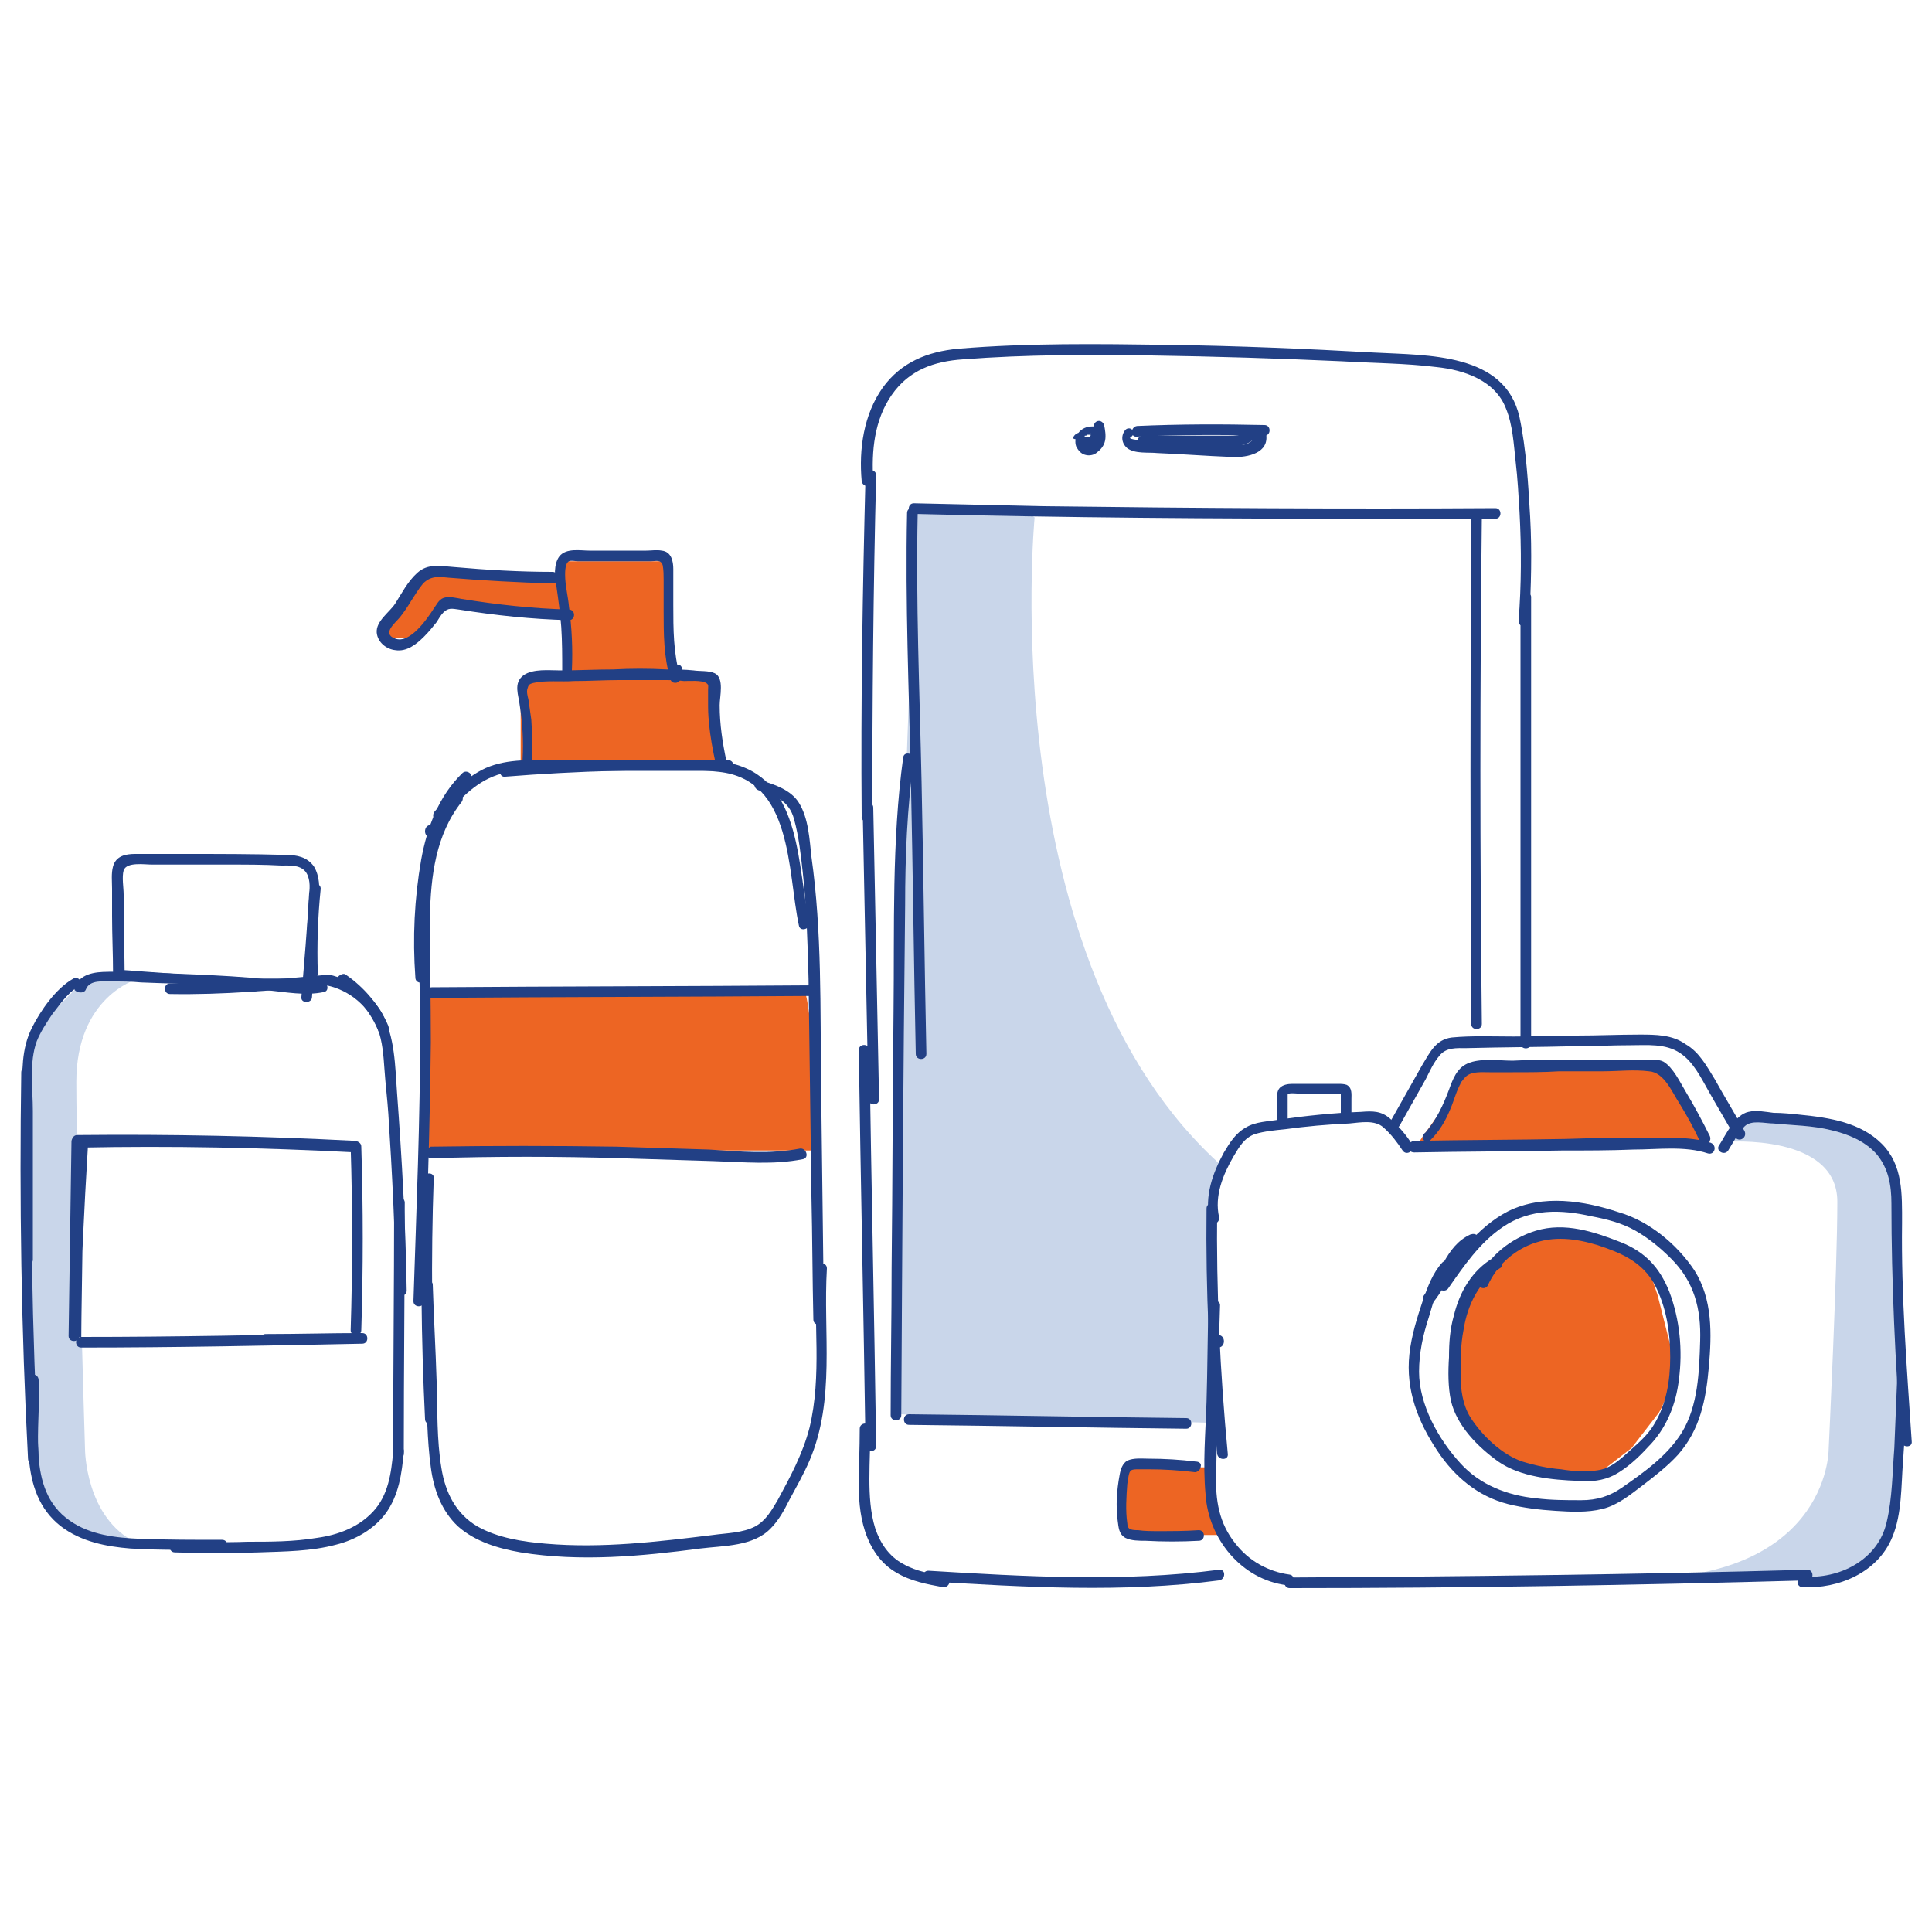
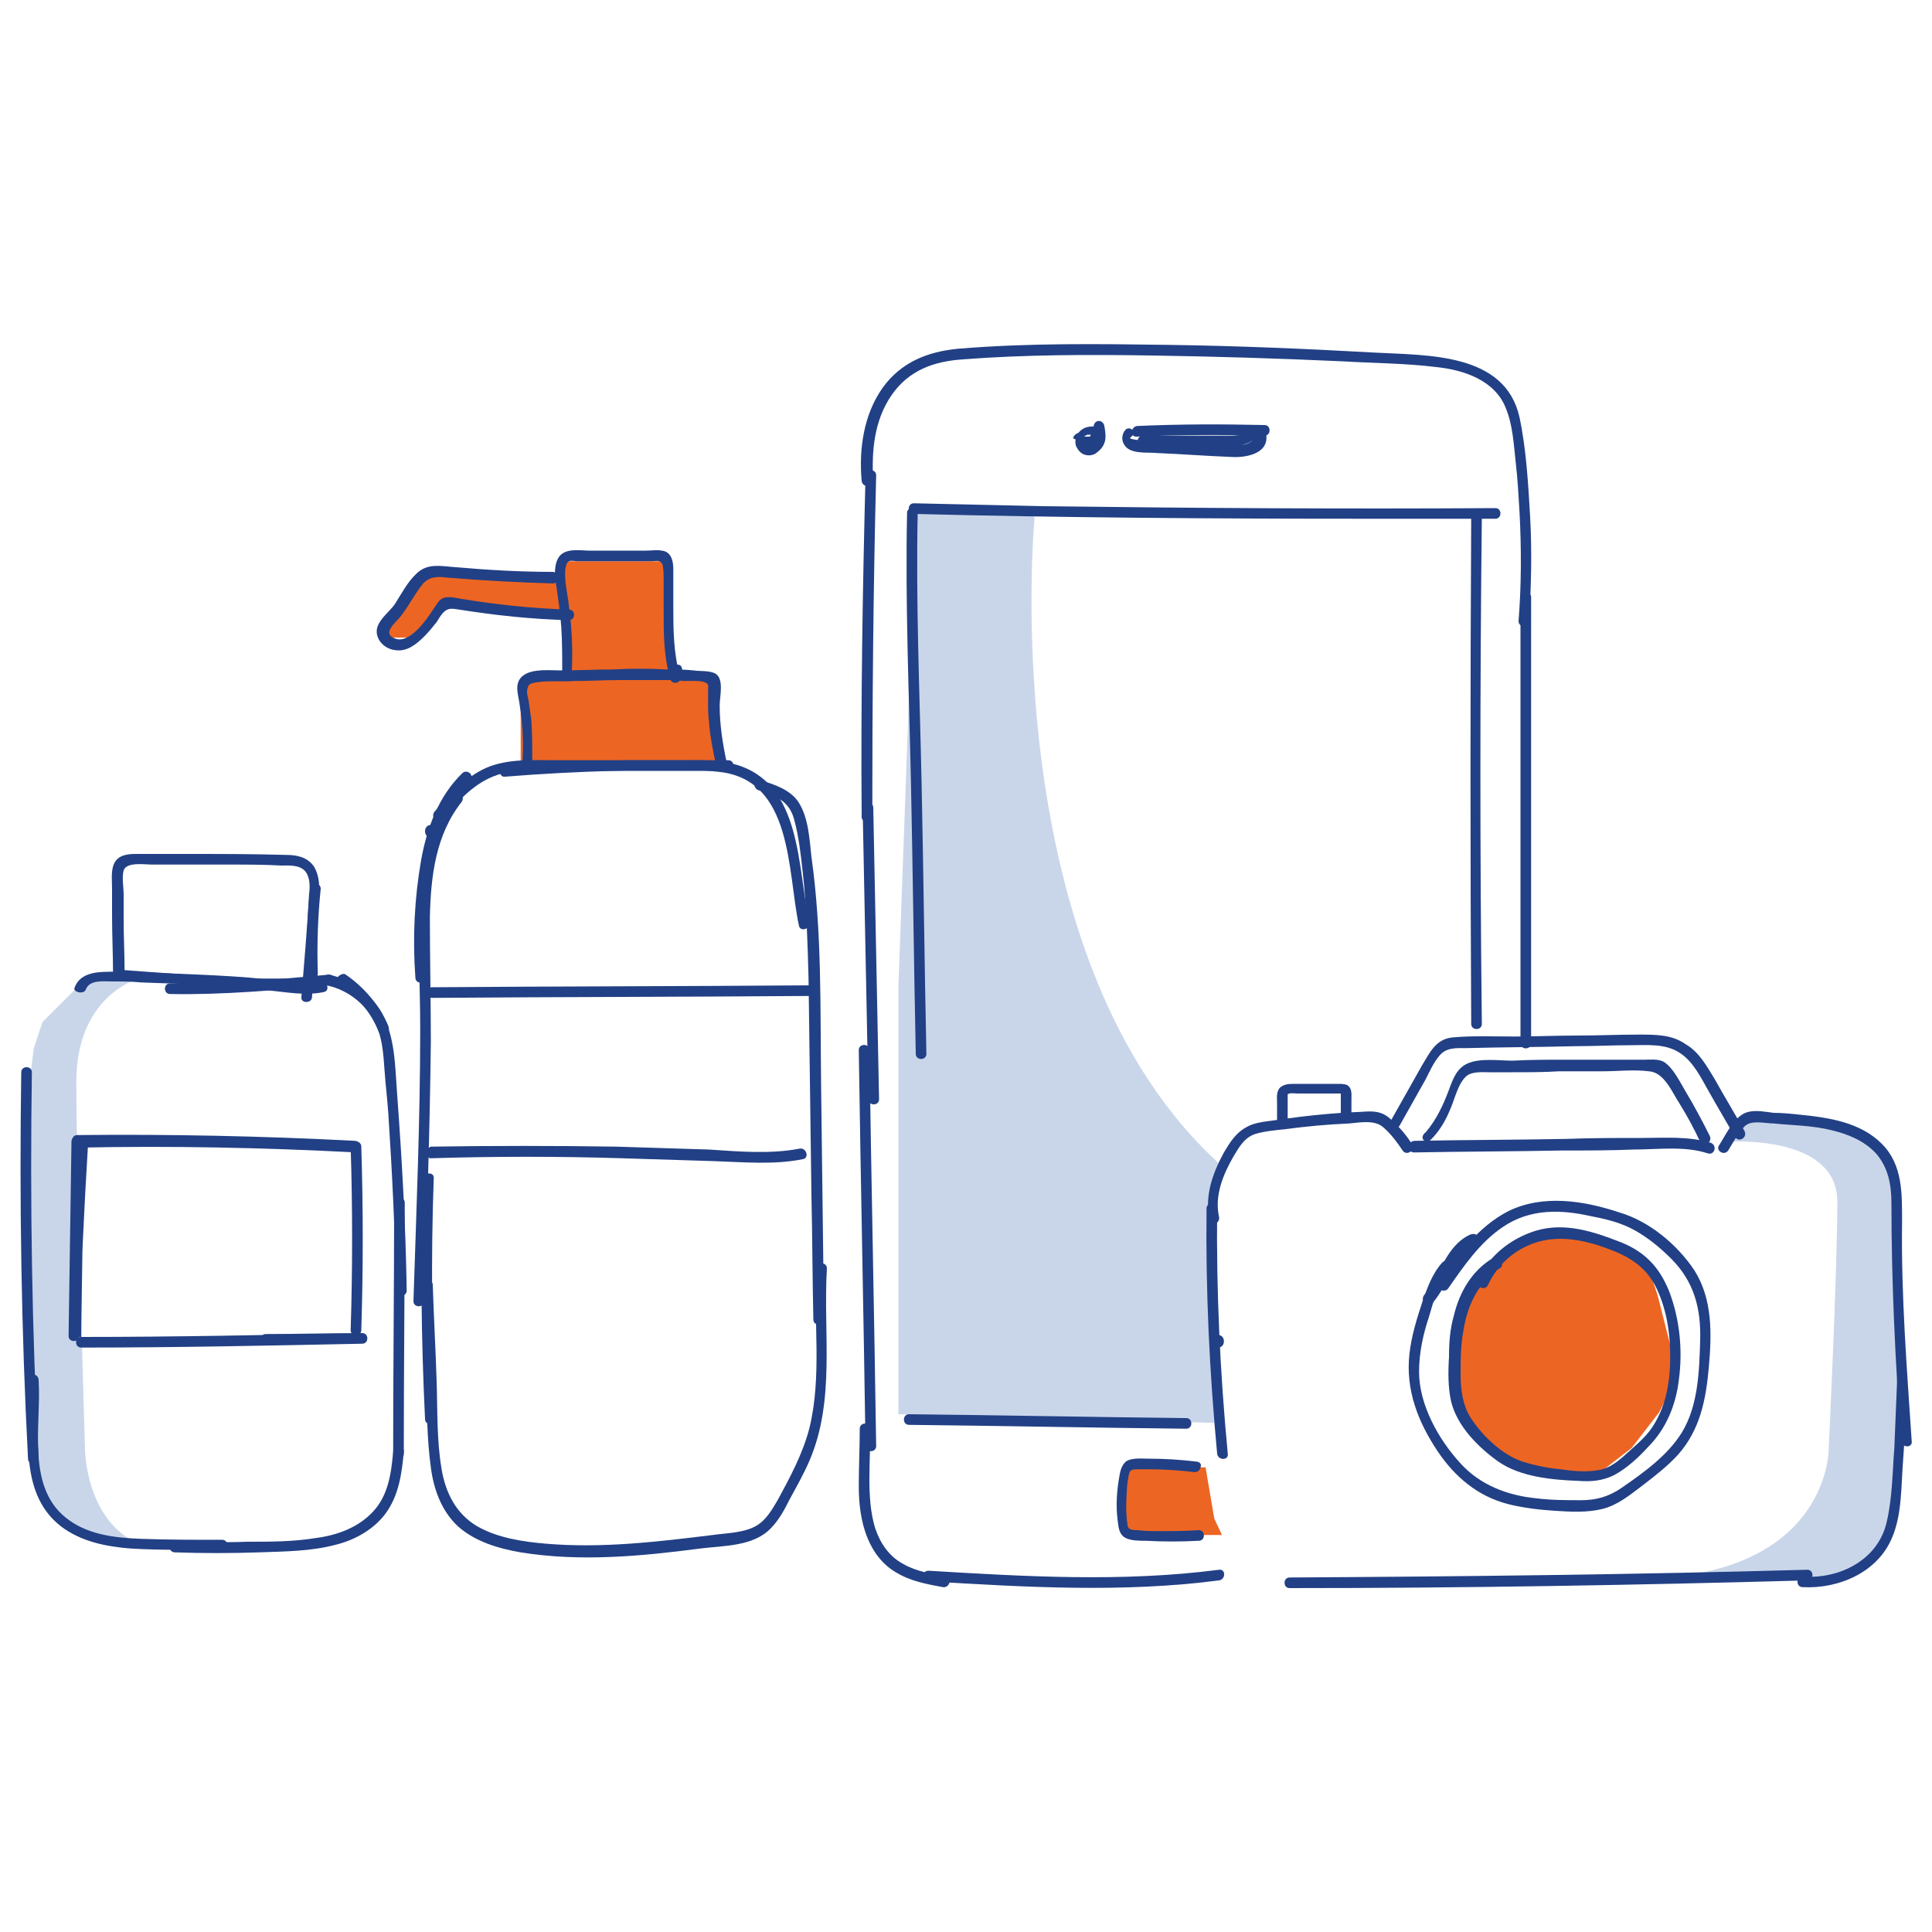
<svg xmlns="http://www.w3.org/2000/svg" version="1.1" id="Layer_1" x="0px" y="0px" viewBox="0 0 200 200" style="enable-background:new 0 0 200 200;" xml:space="preserve">
  <style type="text/css">
	.st0{fill:#ED6523;}
	.st1{fill:#C9D6EA;}
	.st2{fill:#224085;}
</style>
  <g>
    <g>
      <path class="st0" d="M173.4,141.2l-1.8-7.1l-0.9-2.7l-1.8-1.8l-5.3-1.8h-3.5l-3.5,0.9l-3.5,3.5l-1.8,2.7l-0.9,4.4v6.2l3.5,4.4    l2.7,1.8l4.4,0.9h4.4l3.5-2.7l2.7-3.5C171.7,146.5,173.4,143,173.4,141.2z" />
-       <polygon class="st0" points="177,118.2 171.7,110.3 152.2,110.3 151.3,112 146.9,118.2   " />
      <polygon class="st0" points="124.8,151.9 116.8,151.9 115.9,155.4 116.8,158.9 126.5,158.9 125.7,157.2   " />
      <path class="st1" d="M107.1,53.6c0,0-4.4,46,19.5,67.2l-0.9,3.5v23l-32.7-0.9v-44.2l1.8-49.5C94.7,52.8,107.1,52.8,107.1,53.6z" />
      <path class="st1" d="M178.7,118.2c0,0,11.5-0.9,11.5,6.2s-0.9,25.7-0.9,25.7s0,14.2-22.1,13.3h18.6h2.7l4.4-0.9l1.8-2.7l0.9-1.8    l0.9-2.7l0.9-12.4l-0.9-14.2v-6.2l-1.8-3.5l-2.7-1.8l-5.3-0.9l-5.3-0.9h-0.9L178.7,118.2z" />
      <g>
        <g>
          <path class="st2" d="M126.1,139.5c0.8,0,0.8-1.3,0-1.3C125.3,138.3,125.3,139.5,126.1,139.5L126.1,139.5z" />
        </g>
      </g>
      <path class="st2" d="M126.2,126c-0.5-2.2,0.4-4.4,1.5-6.3c0.6-1,1.1-1.9,2.2-2.3c1-0.3,2.1-0.4,3.1-0.5c2.2-0.3,4.4-0.5,6.7-0.6    c1.1-0.1,2.6-0.4,3.5,0.4c0.8,0.7,1.4,1.5,2,2.4c0.4,0.6,1.3,0,1-0.6c-0.6-1-1.4-1.9-2.3-2.7c-0.9-0.8-1.8-0.8-3-0.7    c-2.8,0.1-5.7,0.4-8.5,0.8c-1.1,0.2-2.4,0.2-3.4,0.8c-1.1,0.6-1.7,1.6-2.3,2.6c-1.2,2.2-2,4.5-1.5,7    C125.3,127,126.3,126.7,126.2,126L126.2,126z" />
      <path class="st2" d="M124.9,125.1c-0.1,8.5,0.3,16.9,1.1,25.4c0.1,0.7,1.2,0.7,1.1,0c-0.8-8.4-1.2-16.9-1.1-25.4    C126,124.4,124.9,124.4,124.9,125.1L124.9,125.1z" />
-       <path class="st2" d="M125.1,135.2c-0.1,3.3-0.1,6.6-0.2,9.9c-0.1,3.2-0.4,6.4-0.1,9.6c0.3,4.6,3.7,8.8,8.4,9.4    c0.7,0.1,1-1,0.3-1.1c-2.2-0.3-4.2-1.4-5.6-3.2c-1.7-2.1-2.1-4.5-2-7.2c0.1-5.8,0.2-11.7,0.4-17.5    C126.3,134.5,125.2,134.5,125.1,135.2L125.1,135.2z" />
      <path class="st2" d="M133.5,164.4c17.9,0,35.7-0.3,53.6-0.8c0.7,0,0.7-1.1,0-1.1c-17.9,0.5-35.7,0.7-53.6,0.8    C132.8,163.3,132.8,164.4,133.5,164.4L133.5,164.4z" />
      <path class="st2" d="M146.4,119.3c5.1-0.1,10.2-0.1,15.3-0.2c2.5,0,5,0,7.4-0.1c2.5,0,5.3-0.4,7.7,0.4c0.7,0.2,1-0.8,0.3-1.1    c-2.3-0.7-4.8-0.5-7.1-0.5c-2.6,0-5.2,0-7.9,0.1c-5.2,0.1-10.5,0.1-15.7,0.2C145.6,118.2,145.6,119.3,146.4,119.3L146.4,119.3z" />
      <path class="st2" d="M178.9,119.1c0.5-0.8,1-1.8,1.7-2.5c0.7-0.7,2.1-0.3,3-0.3c2,0.2,4,0.2,6,0.7c1.7,0.4,3.4,1.1,4.6,2.4    c1.3,1.5,1.6,3.3,1.6,5.2c0,8.2,0.4,16.4,1,24.6c0.1,0.7,1.2,0.7,1.1,0c-0.5-7.5-1.1-15.1-1-22.6c0-3,0.1-6-2.1-8.2    c-2.2-2.2-5.4-2.7-8.4-3c-0.9-0.1-1.9-0.2-2.8-0.2c-0.8-0.1-1.8-0.3-2.6-0.1c-1.4,0.3-2.3,2.3-3,3.4    C177.5,119.1,178.5,119.7,178.9,119.1L178.9,119.1z" />
      <path class="st2" d="M196.4,142.6c-0.1,2.5-0.2,4.9-0.3,7.3c-0.2,2.5-0.2,5.2-0.8,7.7c-0.9,3.9-4.9,5.9-8.7,5.6    c-0.7,0-0.7,1.1,0,1.1c3.7,0.2,7.8-1.5,9.3-5.2c1-2.4,0.9-5.3,1.1-7.8c0.2-2.9,0.4-5.9,0.4-8.8    C197.5,141.9,196.4,141.9,196.4,142.6L196.4,142.6z" />
      <path class="st2" d="M133.3,116c0-0.5,0-1,0-1.5c0-0.2,0-0.5,0-0.7c0-0.1,0-0.2,0-0.4c0,0,0-0.2,0-0.1c0.1-0.2,0.8-0.1,1-0.1    c0.5,0,1,0,1.5,0c1,0,2,0,2.9,0c0,0,0.2,0,0.3,0c-0.2-0.2-0.3-0.2-0.2,0c0,0,0,0.1,0,0.1c0,0.3,0,0.5,0,0.8c0,0.5,0,1,0,1.6    c0,0.7,1.1,0.7,1.1,0c0-0.6,0-1.3,0-1.9c0-0.5,0.1-1.2-0.5-1.5c-0.3-0.1-0.6-0.1-0.9-0.1c-0.3,0-0.6,0-0.9,0c-0.6,0-1.2,0-1.9,0    c-0.6,0-1.2,0-1.9,0c-0.5,0-1,0.1-1.3,0.4c-0.4,0.4-0.3,1.1-0.3,1.6c0,0.6,0,1.3,0,1.9C132.2,116.7,133.3,116.7,133.3,116    L133.3,116z" />
      <path class="st2" d="M144.9,116.5c0.9-1.6,1.8-3.2,2.7-4.8c0.4-0.8,0.8-1.7,1.4-2.4c0.7-0.9,1.8-0.8,2.8-0.8    c3.8-0.1,7.5-0.1,11.3-0.2c1.9,0,3.8-0.1,5.7-0.1c1.7,0,3.6-0.2,5.1,0.8c1.4,0.9,2.2,2.6,3,4c0.9,1.6,1.8,3.1,2.7,4.7    c0.4,0.6,1.3,0.1,1-0.6c-1-1.8-2.1-3.6-3.1-5.4c-0.8-1.3-1.6-2.8-3-3.6c-1.4-1-3.1-1-4.8-1c-2.2,0-4.3,0.1-6.5,0.1    c-2.2,0-4.3,0.1-6.5,0.1c-2.1,0-4.3-0.1-6.4,0.1c-1.7,0.2-2.3,1.6-3.1,2.9c-1,1.8-2.1,3.7-3.1,5.5    C143.6,116.5,144.6,117.1,144.9,116.5L144.9,116.5z" />
      <path class="st2" d="M149.3,130.7c-1,1.1-1.5,2.5-2,3.9c-0.6,1.8-1.2,3.7-1.4,5.6c-0.4,3.7,0.9,7,2.9,10c1.8,2.7,4.2,4.7,7.3,5.5    c1.6,0.4,3.3,0.6,4.9,0.7c1.6,0.1,3.3,0.2,4.9-0.2c1.6-0.4,2.9-1.5,4.1-2.4c1.3-1,2.6-2,3.7-3.2c2.3-2.6,2.9-5.7,3.2-9.1    c0.3-3.4,0.4-7-1.5-10c-1.8-2.7-4.7-5.1-7.8-6c-3.6-1.2-7.9-1.9-11.5-0.1c-3.1,1.6-5.3,4.6-7.2,7.4c-0.4,0.6,0.6,1.1,1,0.6    c1.6-2.3,3.3-4.8,5.7-6.4c2.8-1.9,6-1.8,9.1-1.1c1.6,0.3,3.2,0.7,4.6,1.5c1.4,0.8,2.6,1.8,3.7,2.9c2.4,2.4,3.1,5.2,3,8.5    c-0.1,3.2-0.2,6.7-1.9,9.5c-1.5,2.4-3.9,4.1-6.2,5.7c-1.3,0.9-2.6,1.3-4.2,1.3c-1.6,0-3.1,0-4.7-0.2c-3-0.3-5.8-1.4-7.8-3.6    c-2.3-2.5-4.3-6.1-4.3-9.5c0-1.9,0.4-3.8,1-5.6c0.5-1.7,1-3.6,2.2-5C150.5,131,149.8,130.2,149.3,130.7L149.3,130.7z" />
      <path class="st2" d="M148.3,134.9c0.9-1.1,1.5-2.3,2.1-3.5c0.6-1.1,1.3-2.1,2.4-2.6c0.3-0.1,0.3-0.5,0.2-0.8    c-0.2-0.3-0.5-0.3-0.8-0.2c-2.6,1.2-3.1,4.3-4.8,6.3C147,134.7,147.8,135.5,148.3,134.9L148.3,134.9z" />
      <path class="st2" d="M154.6,130.2c-2.2,1.3-3.5,3.5-4.1,6c-0.4,1.4-0.5,2.8-0.5,4.3c-0.1,1.5-0.1,3.1,0.2,4.5    c0.6,2.6,2.8,4.8,4.9,6.3c2.3,1.6,5.6,1.9,8.3,2c1.3,0.1,2.5,0,3.7-0.6c1.3-0.7,2.5-1.8,3.5-2.9c1.9-1.9,2.9-4.4,3.2-7    c0.4-3,0.1-6.2-1-9.1c-1-2.5-2.5-4.1-5-5.1c-2.8-1.1-5.8-2.1-8.8-1.2c-2.6,0.8-4.9,2.6-6,5.1c-0.3,0.6,0.6,1.2,1,0.6    c0.9-2,2.5-3.5,4.5-4.3c2.3-0.9,4.6-0.6,6.9,0.1c2.4,0.8,4.6,1.7,5.9,4.1c1.2,2.3,1.6,4.9,1.6,7.5c0,2.4-0.4,4.9-1.7,7    c-0.6,1-1.5,1.8-2.4,2.6c-1,0.9-2,1.9-3.4,2.1c-1.2,0.2-2.6,0.1-3.8-0.1c-1.3-0.1-2.7-0.4-4-0.8c-2.1-0.7-4.2-2.7-5.4-4.6    c-0.8-1.3-1-2.9-1-4.4c0-1.5,0-3.1,0.3-4.6c0.4-2.6,1.6-5.1,3.9-6.5C155.7,130.8,155.2,129.8,154.6,130.2L154.6,130.2z" />
      <path class="st2" d="M148.1,118c0.9-0.9,1.5-1.9,2-3.1c0.5-1.1,0.8-2.7,1.7-3.5c0.6-0.5,1.6-0.4,2.4-0.4c0.8,0,1.6,0,2.4,0    c1.6,0,3.2,0,4.8-0.1c1.5,0,3,0,4.5,0c1.6,0,3.2-0.2,4.8,0c1.6,0.1,2.4,2.2,3.2,3.4c0.8,1.3,1.5,2.6,2.1,3.9    c0.3,0.6,1.3,0.1,1-0.6c-0.8-1.6-1.6-3.1-2.5-4.6c-0.6-1-1.3-2.5-2.3-3.1c-0.6-0.3-1.4-0.2-2-0.2c-0.9,0-1.9,0-2.8,0    c-1.8,0-3.6,0-5.4,0c-1.8,0-3.6,0-5.4,0.1c-1.4,0-3.4-0.3-4.7,0.3c-1.1,0.5-1.5,1.6-1.9,2.7c-0.6,1.6-1.3,3.1-2.4,4.4    C146.8,117.8,147.6,118.5,148.1,118L148.1,118z" />
      <path class="st2" d="M152.3,53.5c-0.1,17.5-0.1,35,0,52.5c0,0.7,1.1,0.7,1.1,0c-0.2-17.5-0.2-35,0-52.5    C153.4,52.8,152.3,52.8,152.3,53.5L152.3,53.5z" />
      <path class="st2" d="M94.6,53.2c15.6,0.4,31.2,0.5,46.8,0.5c4.5,0,8.9,0,13.4,0c0.7,0,0.7-1.1,0-1.1c-15.6,0.1-31.2,0-46.8-0.2    c-4.5-0.1-8.9-0.2-13.4-0.3C93.9,52.1,93.9,53.2,94.6,53.2L94.6,53.2z" />
      <path class="st2" d="M93.9,53.1c-0.2,9.3,0.2,18.6,0.4,27.8c0.2,9.4,0.3,18.8,0.5,28.2c0,0.7,1.1,0.7,1.1,0    c-0.2-9.4-0.3-18.8-0.5-28.2c-0.2-9.3-0.6-18.6-0.4-27.8C95,52.4,93.9,52.4,93.9,53.1L93.9,53.1z" />
-       <path class="st2" d="M93.5,78.4c-1.2,8.7-0.9,17.6-1,26.3c-0.1,8.9-0.1,17.8-0.2,26.6c0,5.1-0.1,10.1-0.1,15.2    c0,0.7,1.1,0.7,1.1,0c0.1-17.6,0.2-35.2,0.4-52.8c0-5,0.2-10.1,0.9-15C94.7,78,93.6,77.7,93.5,78.4L93.5,78.4z" />
      <path class="st2" d="M94.1,147.5c9.6,0.1,19.1,0.3,28.7,0.4c0.7,0,0.7-1.1,0-1.1c-9.6-0.1-19.1-0.3-28.7-0.4    C93.4,146.4,93.4,147.5,94.1,147.5L94.1,147.5z" />
      <path class="st2" d="M123.8,151.3c-1.6-0.2-3.3-0.3-4.9-0.3c-0.7,0-1.5-0.1-2.2,0.2c-0.5,0.3-0.7,0.9-0.8,1.5    c-0.3,1.6-0.4,3.2-0.2,4.7c0.1,0.7,0.1,1.4,0.8,1.8c0.6,0.3,1.4,0.3,2.1,0.3c1.8,0.1,3.7,0.1,5.5,0c0.7,0,0.7-1.1,0-1.1    c-1.4,0.1-2.8,0.1-4.2,0.1c-0.7,0-1.4,0-2.1-0.1c-0.3,0-0.5,0-0.8-0.1c-0.2-0.1-0.3-0.3-0.3-0.6c-0.2-1.3-0.1-2.8,0-4.1    c0.1-0.4,0.1-1.2,0.4-1.4c0.2-0.1,0.5-0.1,0.7-0.1c0.4,0,0.7,0,1.1,0c1.6,0,3.2,0.1,4.8,0.3c0.3,0,0.6-0.3,0.6-0.6    C124.4,151.5,124.1,151.3,123.8,151.3L123.8,151.3z" />
      <path class="st2" d="M96.1,163.7c10,0.6,20.2,1.2,30.1-0.1c0.7-0.1,0.7-1.2,0-1.1c-10,1.3-20.1,0.7-30.1,0.1    C95.4,162.6,95.4,163.7,96.1,163.7L96.1,163.7z" />
      <path class="st2" d="M89.3,83.6c0.2,10.1,0.4,20.1,0.6,30.2c0,0.7,1.1,0.7,1.1,0c-0.2-10.1-0.4-20.1-0.6-30.2    C90.4,82.9,89.2,82.9,89.3,83.6L89.3,83.6z" />
      <path class="st2" d="M88.9,108.7c0.2,13.7,0.5,27.3,0.7,41c0,0.7,1.1,0.7,1.1,0c-0.2-13.7-0.5-27.3-0.7-41    C90,108,88.9,108,88.9,108.7L88.9,108.7z" />
      <path class="st2" d="M89,147.9c0,2-0.1,4-0.1,5.9c0,1.8,0.2,3.7,0.9,5.4c0.6,1.5,1.6,2.8,3,3.6c1.5,0.9,3.2,1.2,4.8,1.5    c0.7,0.1,1-0.9,0.3-1.1c-1.5-0.3-3-0.5-4.4-1.3c-1.5-0.8-2.4-2.2-2.9-3.7c-0.5-1.6-0.6-3.4-0.6-5.1c0-1.8,0.1-3.6,0.1-5.3    C90.1,147.2,89,147.2,89,147.9L89,147.9z" />
      <path class="st2" d="M90.3,84.5c0-11.8,0.1-23.5,0.4-35.3c0-0.7-1.1-0.7-1.1,0c-0.3,11.8-0.5,23.5-0.4,35.3    C89.1,85.2,90.3,85.2,90.3,84.5L90.3,84.5z" />
      <path class="st2" d="M90.4,49.8c-0.2-3.1,0.1-6.3,1.9-8.9c1.8-2.6,4.4-3.5,7.4-3.7c6.5-0.5,13-0.5,19.5-0.4    c6.6,0.1,13.1,0.3,19.7,0.6c3.3,0.2,6.6,0.2,9.8,0.6c2.9,0.3,6.1,1.4,7.2,4.3c0.7,1.7,0.8,3.7,1,5.5c0.2,1.7,0.3,3.5,0.4,5.2    c0.2,3.8,0.2,7.5-0.1,11.3c0,0.7,1.1,0.7,1.1,0c0.2-3.6,0.3-7.2,0.1-10.8c-0.2-3.4-0.4-7-1.1-10.3c-1.5-6.7-9.5-6.4-15-6.7    c-7.1-0.4-14.3-0.7-21.4-0.8c-7.2-0.1-14.5-0.2-21.7,0.4c-3.2,0.3-5.9,1.4-7.8,4c-2,2.8-2.5,6.4-2.2,9.7    C89.3,50.5,90.4,50.5,90.4,49.8L90.4,49.8z" />
      <path class="st2" d="M157.4,61.9c0,15.4,0,30.7,0,46.1c0,0.7,1.1,0.7,1.1,0c0-15.4,0-30.7,0-46.1    C158.6,61.2,157.4,61.2,157.4,61.9L157.4,61.9z" />
      <path class="st2" d="M117.7,45.2c4.4-0.2,8.8-0.2,13.2-0.1c0.7,0,0.7-1.1,0-1.1c-4.4-0.1-8.8-0.1-13.2,0.1    C117,44.2,117,45.3,117.7,45.2L117.7,45.2z" />
      <path class="st2" d="M116.5,44.5c-0.5,0.6-0.4,1.4,0.2,1.9c0.8,0.6,2.2,0.4,3.1,0.5c2.5,0.1,5,0.3,7.6,0.4    c1.3,0.1,3.8-0.2,3.7-2.1c0-0.8-0.7-1.2-1.4-0.9c-0.4,0.2-0.7,0.5-1.2,0.7c-0.5,0.1-1,0.1-1.5,0.1c-2.9,0-5.8,0-8.7,0    c-0.7,0-0.7,1.1,0,1.1c2.4,0,4.8,0,7.2,0c1,0,2,0.1,2.9-0.1c0.4-0.1,0.9-0.2,1.2-0.5c0.1,0,0.4-0.3,0.4-0.3    c-0.1-0.2-0.2-0.1-0.2,0c0,0.1-0.1,0.2-0.1,0.2c-0.5,0.7-1.7,0.6-2.5,0.6c-1.1,0-2.3-0.1-3.4-0.2c-1.2-0.1-2.3-0.1-3.5-0.2    c-0.6,0-1.3-0.1-1.9-0.1c-0.1,0-1.6-0.1-1.4-0.3C117.8,44.8,117,44,116.5,44.5L116.5,44.5z" />
      <path class="st2" d="M111.9,45.9c0.3,0.3,0.7,0.6,1.2,0.6c0.5,0,0.9-0.3,1.1-0.7c0.2-0.4,0.2-1-0.2-1.3c-0.4-0.4-0.9-0.4-1.4-0.3    c-0.9,0.2-1.5,1.1-1.2,2c0.2,0.4,0.5,0.8,1,0.9c0.4,0.1,0.9,0,1.2-0.3c0.4-0.3,0.7-0.7,0.8-1.2c0.1-0.5,0-1.1-0.1-1.6    c-0.1-0.3-0.4-0.5-0.7-0.4c-0.3,0.1-0.4,0.4-0.4,0.7c0,0.1,0,0.2,0,0.2c0,0,0,0.1,0,0.1c0,0,0,0.2,0,0c0,0.2,0,0.3,0,0.5    c0,0.1,0,0.2,0,0.2c0,0,0,0,0-0.1c0,0,0,0.1,0,0.1c0,0,0,0.1,0,0.1c0,0,0,0.1,0,0.1c0,0.1,0,0,0,0c0,0,0,0.1,0,0.1    c0,0,0,0.1-0.1,0.1c-0.1,0.1,0.1-0.1,0,0c0,0,0,0-0.1,0.1c0,0,0,0-0.1,0.1c0,0,0,0,0,0c0,0,0,0,0,0c-0.1,0-0.1,0.1-0.2,0.1    c0,0,0,0-0.1,0c0.1,0,0.1,0,0,0c0,0,0,0-0.1,0c0,0-0.1,0-0.1,0c-0.1,0,0.1,0,0,0c0,0-0.1,0-0.1,0c-0.1,0-0.1,0,0.1,0    c0,0-0.1,0-0.1,0c0,0,0,0,0,0c-0.1,0,0,0,0,0c0,0-0.1,0-0.1,0c-0.1,0,0.1,0.1,0,0c0,0,0-0.1-0.1-0.1c0,0,0,0,0,0.1c0,0,0,0,0-0.1    c0,0,0-0.1,0-0.1c0,0,0,0.1,0,0.1c0,0,0,0,0-0.1c0,0,0,0,0-0.1c0-0.1,0-0.1,0,0c0-0.1,0-0.2,0-0.2c0,0.1,0,0.1,0,0    c0,0,0-0.1,0-0.1c0-0.1-0.1,0.1,0,0c0,0,0-0.1,0.1-0.1c0,0,0,0,0,0c0,0,0,0,0,0c0,0,0,0,0-0.1c0,0,0.1,0,0.1-0.1c0,0,0,0,0,0    c0,0,0,0,0.1,0c0,0,0.1,0,0.1-0.1c0,0,0.1,0,0,0c-0.1,0,0,0,0,0c0,0,0.1,0,0.1,0c0,0,0.1,0,0.1,0c0,0-0.1,0-0.1,0c0,0,0,0,0.1,0    c0,0,0,0,0.1,0c0,0,0,0,0.1,0c0.1,0,0,0,0,0c0,0,0.1,0,0.1,0c0.1,0-0.1-0.1,0,0c0,0,0,0,0,0c0,0,0,0,0,0c0,0,0,0,0,0    c0,0,0,0-0.1-0.1c0,0,0,0,0,0c-0.1-0.1,0-0.1,0,0c0,0.1,0,0.1,0,0c0,0,0,0.1,0,0.1c0,0.1,0-0.1,0,0c0,0,0,0,0,0.1c0,0.1,0,0,0-0.1    c0,0,0,0.1,0,0.1c-0.1,0.1,0,0,0,0c0,0,0,0-0.1,0.1c-0.1,0.1,0.1-0.1,0,0c-0.1,0.1,0.1,0,0,0c0,0-0.1,0-0.1,0c0,0,0.1,0,0.1,0    c0,0,0,0-0.1,0c0,0,0,0-0.1,0c-0.1,0,0,0,0,0c0,0-0.1,0-0.1,0c0,0,0,0-0.1,0c0.1,0,0.1,0,0.1,0c0,0-0.1,0-0.1,0c0,0,0,0-0.1,0    c0,0,0,0,0,0c0,0-0.1-0.1-0.1-0.1c0,0-0.1-0.1-0.1-0.1c-0.1-0.1-0.3-0.2-0.4-0.2c-0.1,0-0.3,0.1-0.4,0.2c-0.1,0.1-0.2,0.2-0.2,0.4    C111.8,45.6,111.8,45.7,111.9,45.9L111.9,45.9z" />
    </g>
    <g>
      <path class="st1" d="M14.1,101.4c0,0-6.2,1.8-6.2,10.6s0.9,38,0.9,38s0,7.1,5.3,9.7l-5.3-0.9L7,158l-2.7-2.7L3.5,151v-4.4l-0.9-31    l0.9-7.1l0.9-2.7l3.5-3.5l0.9-0.9l2.7-0.9L14.1,101.4z" />
-       <path class="st0" d="M83.1,102.3H44.2v16.8h33.6h7.1C84.9,119.1,84,102.3,83.1,102.3z" />
      <polygon class="st0" points="74.3,78.4 73.4,70.5 69.9,69.6 69,58.1 58.4,58.1 57.5,59.8 44.2,59 39.8,65.2 39.8,66 41.5,66     43.3,66 46,62.5 58.4,63.4 58.4,69.6 53.9,70.5 53.9,72.2 53.9,79.3 74.3,79.3   " />
      <g>
        <g>
          <g>
            <path class="st2" d="M44.6,86.7c0.8,0,0.8-1.3,0-1.3C43.8,85.4,43.8,86.7,44.6,86.7L44.6,86.7z" />
          </g>
        </g>
        <path class="st2" d="M47.9,80c-2.5,2.4-3.7,5.7-4.3,9c-0.7,4-0.9,8.1-0.6,12.2c0,0.7,1.1,0.7,1.1,0c-0.2-3.8-0.1-7.8,0.5-11.6     c0.5-3.2,1.6-6.5,4-8.8C49.2,80.3,48.4,79.6,47.9,80L47.9,80z" />
        <path class="st2" d="M47,82.1c-2.4,3-3.3,6.8-3.5,10.6c-0.3,4.6,0,9.2,0,13.8c0,9.4-0.4,18.8-0.7,28.2c0,0.7,1.1,0.7,1.1,0     c0.3-8.9,0.6-17.9,0.7-26.8c0-4.3-0.1-8.7-0.1-13c0.1-4.2,0.6-8.5,3.3-11.9C48.2,82.4,47.4,81.6,47,82.1L47,82.1z" />
        <path class="st2" d="M45.7,84.9c1.5-1.7,3.1-3.6,5.3-4.5c2.4-1,5.3-0.6,7.9-0.6c5.5,0,11,0,16.5,0c0.7,0,0.7-1.1,0-1.1     c-5.9,0-11.9,0-17.8,0c-2.4,0-5-0.2-7.3,0.8c-2.2,1-3.8,2.8-5.3,4.5C44.5,84.6,45.3,85.4,45.7,84.9L45.7,84.9z" />
        <path class="st2" d="M52.3,80.4c3.7-0.3,7.5-0.5,11.2-0.6c3.6-0.1,7.3-0.3,10.9,0.1c7.7,0.8,7.1,10.3,8.3,15.9     c0.1,0.7,1.2,0.4,1.1-0.3C82.5,89.9,83.1,81,76,79.1c-1.7-0.5-3.6-0.4-5.3-0.4c-2,0-4.1,0-6.1,0c-4.1,0.1-8.2,0.3-12.3,0.6     C51.6,79.4,51.6,80.5,52.3,80.4L52.3,80.4z" />
        <path class="st2" d="M78.5,81.8c1.7,0.5,3.2,1.1,3.7,3c0.5,1.8,0.7,3.7,0.9,5.5c0.4,3.6,0.5,7.3,0.6,11c0.1,7.5,0.2,15,0.3,22.5     c0.1,4.3,0.1,8.6,0.2,12.8c0,0.7,1.1,0.7,1.1,0c-0.1-8.1-0.2-16.2-0.3-24.3c-0.1-7.9,0.1-15.8-1-23.6c-0.2-1.8-0.3-4-1.3-5.6     c-0.8-1.3-2.5-1.9-3.9-2.3C78.1,80.5,77.8,81.5,78.5,81.8L78.5,81.8z" />
        <path class="st2" d="M43.8,122c-0.3,8.3-0.2,16.6,0.2,24.9c0,0.7,1.1,0.7,1.1,0c-0.4-8.3-0.5-16.6-0.2-24.9     C45,121.3,43.9,121.3,43.8,122L43.8,122z" />
        <path class="st2" d="M43.7,133.1c0.1,3.3,0.3,6.7,0.4,10c0.1,2.9,0.1,5.9,0.5,8.8c0.3,2.3,1.1,4.5,2.8,6.1     c1.8,1.6,4.2,2.3,6.5,2.7c6.2,1,12.5,0.4,18.6-0.4c2.4-0.3,5.5-0.2,7.3-2.1c0.8-0.8,1.4-1.9,1.9-2.9c0.7-1.3,1.5-2.7,2.1-4.1     c2.7-6.3,1.4-13.2,1.8-19.9c0-0.7-1.1-0.7-1.1,0c-0.3,5.5,0.6,11.1-0.7,16.5c-0.7,2.7-2,5.1-3.3,7.5c-0.6,1-1.2,2.1-2.3,2.7     c-1.3,0.7-3,0.7-4.4,0.9c-5.7,0.7-11.5,1.4-17.3,0.9c-2.4-0.2-5-0.6-7.1-1.8c-2.2-1.3-3.3-3.5-3.7-6c-0.5-3-0.4-6-0.5-9     c-0.1-3.3-0.3-6.7-0.4-10C44.8,132.4,43.7,132.4,43.7,133.1L43.7,133.1z" />
        <path class="st2" d="M44.7,103.3c13.1-0.1,26.2-0.1,39.4-0.2c0.7,0,0.7-1.1,0-1.1c-13.1,0.1-26.2,0.1-39.4,0.2     C44,102.2,44,103.3,44.7,103.3L44.7,103.3z" />
        <path class="st2" d="M44.7,119.9c6.5-0.2,13.1-0.2,19.6,0c3.2,0.1,6.4,0.2,9.6,0.3c3.1,0.1,6.2,0.4,9.2-0.2     c0.7-0.1,0.4-1.2-0.3-1.1c-3.1,0.6-6.3,0.3-9.4,0.1c-3.2-0.1-6.4-0.2-9.6-0.3c-6.4-0.1-12.8-0.1-19.2,0     C44,118.9,44,120,44.7,119.9L44.7,119.9z" />
        <path class="st2" d="M55.1,78.7c0-1.4,0-2.8-0.1-4.2c-0.1-0.7-0.2-1.4-0.3-2.1c-0.1-0.4-0.2-0.8-0.1-1.1c0.1-0.4,0.2-0.5,0.6-0.6     c1.3-0.3,2.9-0.1,4.2-0.2c1.6,0,3.1-0.1,4.7-0.1c1.5,0,3,0,4.5,0c0.7,0,1.5,0,2.2,0.1c0.6,0,1.8-0.1,2.3,0.2     c0.3,0.2,0.2,0.3,0.2,0.7c0,0.4,0,0.8,0,1.2c0,0.7,0,1.5,0.1,2.2c0.1,1.4,0.4,2.9,0.7,4.3c0.2,0.7,1.2,0.4,1.1-0.3     c-0.4-1.9-0.7-3.8-0.7-5.8c0-0.9,0.5-2.8-0.5-3.3c-0.6-0.3-1.6-0.2-2.2-0.3c-0.9-0.1-1.9-0.1-2.8-0.1c-1.8-0.1-3.7-0.1-5.5,0     c-1.8,0-3.7,0.1-5.5,0.1c-1.1,0-2.8-0.2-3.8,0.5c-1.1,0.8-0.5,2.1-0.4,3.1c0.3,1.9,0.4,3.7,0.3,5.6C54,79.4,55.1,79.4,55.1,78.7     L55.1,78.7z" />
        <path class="st2" d="M59.2,69.4c0.1-2.2,0-4.4-0.3-6.6c-0.1-1.1-0.4-2.2-0.4-3.3c0-0.3,0-1.2,0.4-1.4c0.2-0.1,0.7,0,0.9,0     c0.3,0,0.6,0,0.9,0c2.2,0,4.5,0,6.7,0c0.5,0,1-0.2,1.2,0.4c0.1,0.5,0.1,1.1,0.1,1.5c0,1.1,0,2.1,0,3.2c0,2.4,0,4.8,0.7,7.1     c0.1,0.5,0.8,0.5,1,0.1c0.2-0.4,0.3-0.8,0.2-1.2c-0.1-0.7-1.2-0.4-1.1,0.3c0,0.1,0,0.3-0.1,0.4c0.3,0,0.7,0.1,1,0.1     c-0.7-2.4-0.7-4.9-0.7-7.4c0-1.2,0-2.5,0-3.7c0-0.8-0.2-1.8-1.2-1.9c-0.5-0.1-1.1,0-1.6,0c-0.7,0-1.4,0-2.1,0c-1.3,0-2.6,0-3.8,0     c-0.9,0-2.4-0.3-3.1,0.6c-0.6,0.8-0.5,2.2-0.3,3.1c0.2,1.4,0.4,2.8,0.5,4.2c0.1,1.5,0.1,3,0.1,4.5C58.1,70.1,59.2,70.1,59.2,69.4     L59.2,69.4z" />
        <path class="st2" d="M57.2,59.2c-3.4,0-6.8-0.2-10.2-0.5c-1.4-0.1-2.7-0.4-3.8,0.6c-1,0.9-1.6,2.1-2.3,3.2c-0.6,0.9-2,1.8-1.9,3     c0.1,1,1,1.7,1.9,1.8c1.2,0.2,2.2-0.6,3-1.4c0.5-0.5,0.9-1,1.3-1.5c0.2-0.3,0.4-0.7,0.7-1c0.5-0.5,0.9-0.4,1.6-0.3     c3.8,0.6,7.5,1,11.4,1.1c0.7,0,0.7-1.1,0-1.1c-3.7-0.1-7.4-0.5-11.1-1.1c-0.6-0.1-1.3-0.3-1.9-0.1c-0.5,0.2-0.7,0.7-1,1.1     c-0.7,1.1-2.5,3.7-4,3.1c-1.4-0.5,0-1.6,0.5-2.2c0.4-0.5,0.8-1.1,1.1-1.6c0.4-0.6,0.8-1.3,1.3-1.9c0.8-0.8,1.6-0.7,2.6-0.6     c3.6,0.3,7.3,0.5,10.9,0.6C57.9,60.3,57.9,59.2,57.2,59.2L57.2,59.2z" />
-         <path class="st2" d="M7.6,101.3c-1.8,1-3.4,3.3-4.3,5.1c-1.1,2.2-1,4.5-1,6.9c0,5.7,0,11.4,0,17.1c0,0.7,1.1,0.7,1.1,0     c0-5.1,0-10.3,0-15.4c0-2.3-0.4-5,0.4-7.2c0.4-1,1-1.9,1.6-2.8c0.8-1,1.5-2.1,2.6-2.8C8.8,101.9,8.2,101,7.6,101.3L7.6,101.3z" />
        <path class="st2" d="M2.2,111c-0.2,13.3,0,26.7,0.7,40c0,0.7,1.1,0.7,1.1,0c-0.7-13.3-0.9-26.6-0.7-40     C3.3,110.3,2.2,110.3,2.2,111L2.2,111z" />
        <path class="st2" d="M2.9,142.8c0.3,5.1-1.2,11.6,3.4,15.2c2.1,1.6,4.7,2.1,7.2,2.3c3.2,0.2,6.3,0.1,9.5,0.2c0.7,0,0.7-1.1,0-1.1     c-2.8,0-5.6,0-8.4-0.1c-2.6-0.1-5.3-0.4-7.4-1.9c-4.6-3.2-2.9-9.8-3.2-14.5C4,142.1,2.9,142.1,2.9,142.8L2.9,142.8z" />
        <path class="st2" d="M18.1,160.7c2.9,0.1,5.8,0.1,8.7,0c2.7-0.1,5.4-0.1,8-0.8c2-0.5,3.9-1.6,5.1-3.2c1.4-1.9,1.7-4.2,1.9-6.4     c0.1-0.7-1-0.7-1.1,0c-0.2,2.2-0.5,4.5-2.1,6.2c-1.5,1.6-3.6,2.4-5.8,2.7c-2.4,0.4-4.8,0.4-7.2,0.4c-2.5,0.1-5.1,0-7.6,0     C17.4,159.6,17.4,160.7,18.1,160.7L18.1,160.7z" />
        <path class="st2" d="M35.2,101.9c1.8,1.2,3.2,2.9,4,4.9c0.1,0.3,0.5,0.3,0.8,0.2c0.3-0.2,0.3-0.5,0.2-0.8c-0.9-2.1-2.5-4-4.4-5.3     c-0.2-0.2-0.6,0-0.8,0.2C34.8,101.4,34.9,101.7,35.2,101.9L35.2,101.9z" />
        <path class="st2" d="M33.8,102c2.4,0.5,4.4,2.2,5.3,4.5c0.5,1.3,0.6,2.8,0.7,4.2c0.1,1.5,0.3,3.1,0.4,4.6     c0.4,6.1,0.7,12.2,0.8,18.3c0,0.7,1.1,0.7,1.1,0c-0.1-6.8-0.5-13.7-1-20.5c-0.2-2.7-0.2-5.8-1.6-8.3c-1.2-2-3.2-3.4-5.4-3.9     C33.4,100.8,33.1,101.8,33.8,102L33.8,102z" />
        <path class="st2" d="M40.8,124.5c0,8.7-0.1,17.3-0.1,26c0,0.7,1.1,0.7,1.1,0c0-8.7,0.1-17.3,0.1-26     C41.9,123.8,40.8,123.8,40.8,124.5L40.8,124.5z" />
        <path class="st2" d="M8.9,102.4c0.4-1,1.8-0.8,2.7-0.8c1,0,2,0,3,0.1c2.2,0.1,4.3,0.1,6.5,0.3c2.2,0.1,4.3,0.3,6.5,0.5     c2,0.2,4,0.6,5.9,0.2c0.7-0.1,0.4-1.2-0.3-1.1c-2.3,0.4-5-0.2-7.4-0.4c-2.5-0.2-4.9-0.3-7.4-0.4c-2.4-0.1-4.8-0.2-7.2-0.2     c-1.4,0-3,0.2-3.5,1.7C7.6,102.7,8.7,103,8.9,102.4L8.9,102.4z" />
        <path class="st2" d="M34,100.9c-5.5,0.5-10.9,1-16.4,0.9c-0.7,0-0.7,1.1,0,1.1c5.5,0.1,11-0.4,16.4-0.9     C34.7,101.9,34.7,100.8,34,100.9L34,100.9z" />
        <path class="st2" d="M12.9,100.7c0-1.8-0.1-3.7-0.1-5.5c0-0.9,0-1.7,0-2.6c0-0.7-0.2-1.8,0-2.5c0.3-0.9,2.2-0.6,2.9-0.6     c0.9,0,1.8,0,2.6,0c1.8,0,3.7,0,5.5,0c1.8,0,3.5,0,5.3,0.1c0.8,0,1.9-0.1,2.5,0.6c0.5,0.6,0.5,1.6,0.4,2.3     c-0.2,3.6-0.5,7.1-0.8,10.7c-0.1,0.7,1.1,0.7,1.1,0c0.2-3.4,0.5-6.8,0.7-10.2c0.1-1.1,0.1-2.3-0.5-3.3c-0.7-1-1.8-1.2-2.9-1.2     c-3.4-0.1-6.9-0.1-10.3-0.1c-1.8,0-3.5,0-5.3,0c-1,0-2,0.2-2.3,1.3c-0.2,0.7-0.1,1.6-0.1,2.3c0,0.9,0,1.8,0,2.8     c0,2,0.1,4,0.1,5.9C11.8,101.4,12.9,101.4,12.9,100.7L12.9,100.7z" />
        <path class="st2" d="M32.1,92c-0.3,2.9-0.4,5.9-0.3,8.8c0,0.7,1.1,0.7,1.1,0c-0.1-2.9,0-5.9,0.3-8.8C33.2,91.3,32.1,91.3,32.1,92     L32.1,92z" />
        <path class="st2" d="M8.2,118.8c-0.4,6.5-0.7,13.1-0.9,19.6c0.4,0,0.7,0,1.1,0c0.1-6.7,0.2-13.5,0.3-20.2     C8.5,118.3,8.3,118.5,8.2,118.8c9.5-0.2,19.1,0,28.7,0.5c-0.2-0.2-0.4-0.4-0.6-0.6c0.2,6.3,0.2,12.7,0,19c0,0.7,1.1,0.7,1.1,0     c0.2-6.3,0.2-12.7,0-19c0-0.3-0.2-0.5-0.6-0.6c-9.6-0.5-19.2-0.7-28.8-0.6c-0.3,0-0.5,0.2-0.6,0.6c-0.1,6.7-0.2,13.5-0.3,20.2     c0,0.7,1.1,0.7,1.1,0c0.2-6.5,0.5-13.1,0.9-19.6C9.4,118,8.3,118,8.2,118.8L8.2,118.8z" />
        <path class="st2" d="M8.4,139.5c9.7,0,19.4-0.2,29.1-0.4c0.7,0,0.7-1.1,0-1.1c-3.3,0-6.6,0.1-10,0.1c-0.7,0-0.7,1.1,0,1.1     c3.3,0,6.6-0.1,10-0.1c0-0.4,0-0.7,0-1.1c-9.7,0.2-19.4,0.4-29.1,0.4C7.7,138.4,7.7,139.5,8.4,139.5L8.4,139.5z" />
      </g>
      <path class="st2" d="M31.9,101.5h-7.2l-12.5-0.9v-9.8c0-1.9,1.9-1.9,1.9-1.9H31l0,0l1.8,1.8v2.7L31.9,101.5z M12.5,100.4l12.3,0.9    l7,0l0.9-7.9l0-2.6l-1.7-1.7H14.1c-0.1,0-1.7,0-1.7,1.7V100.4z" />
    </g>
  </g>
</svg>